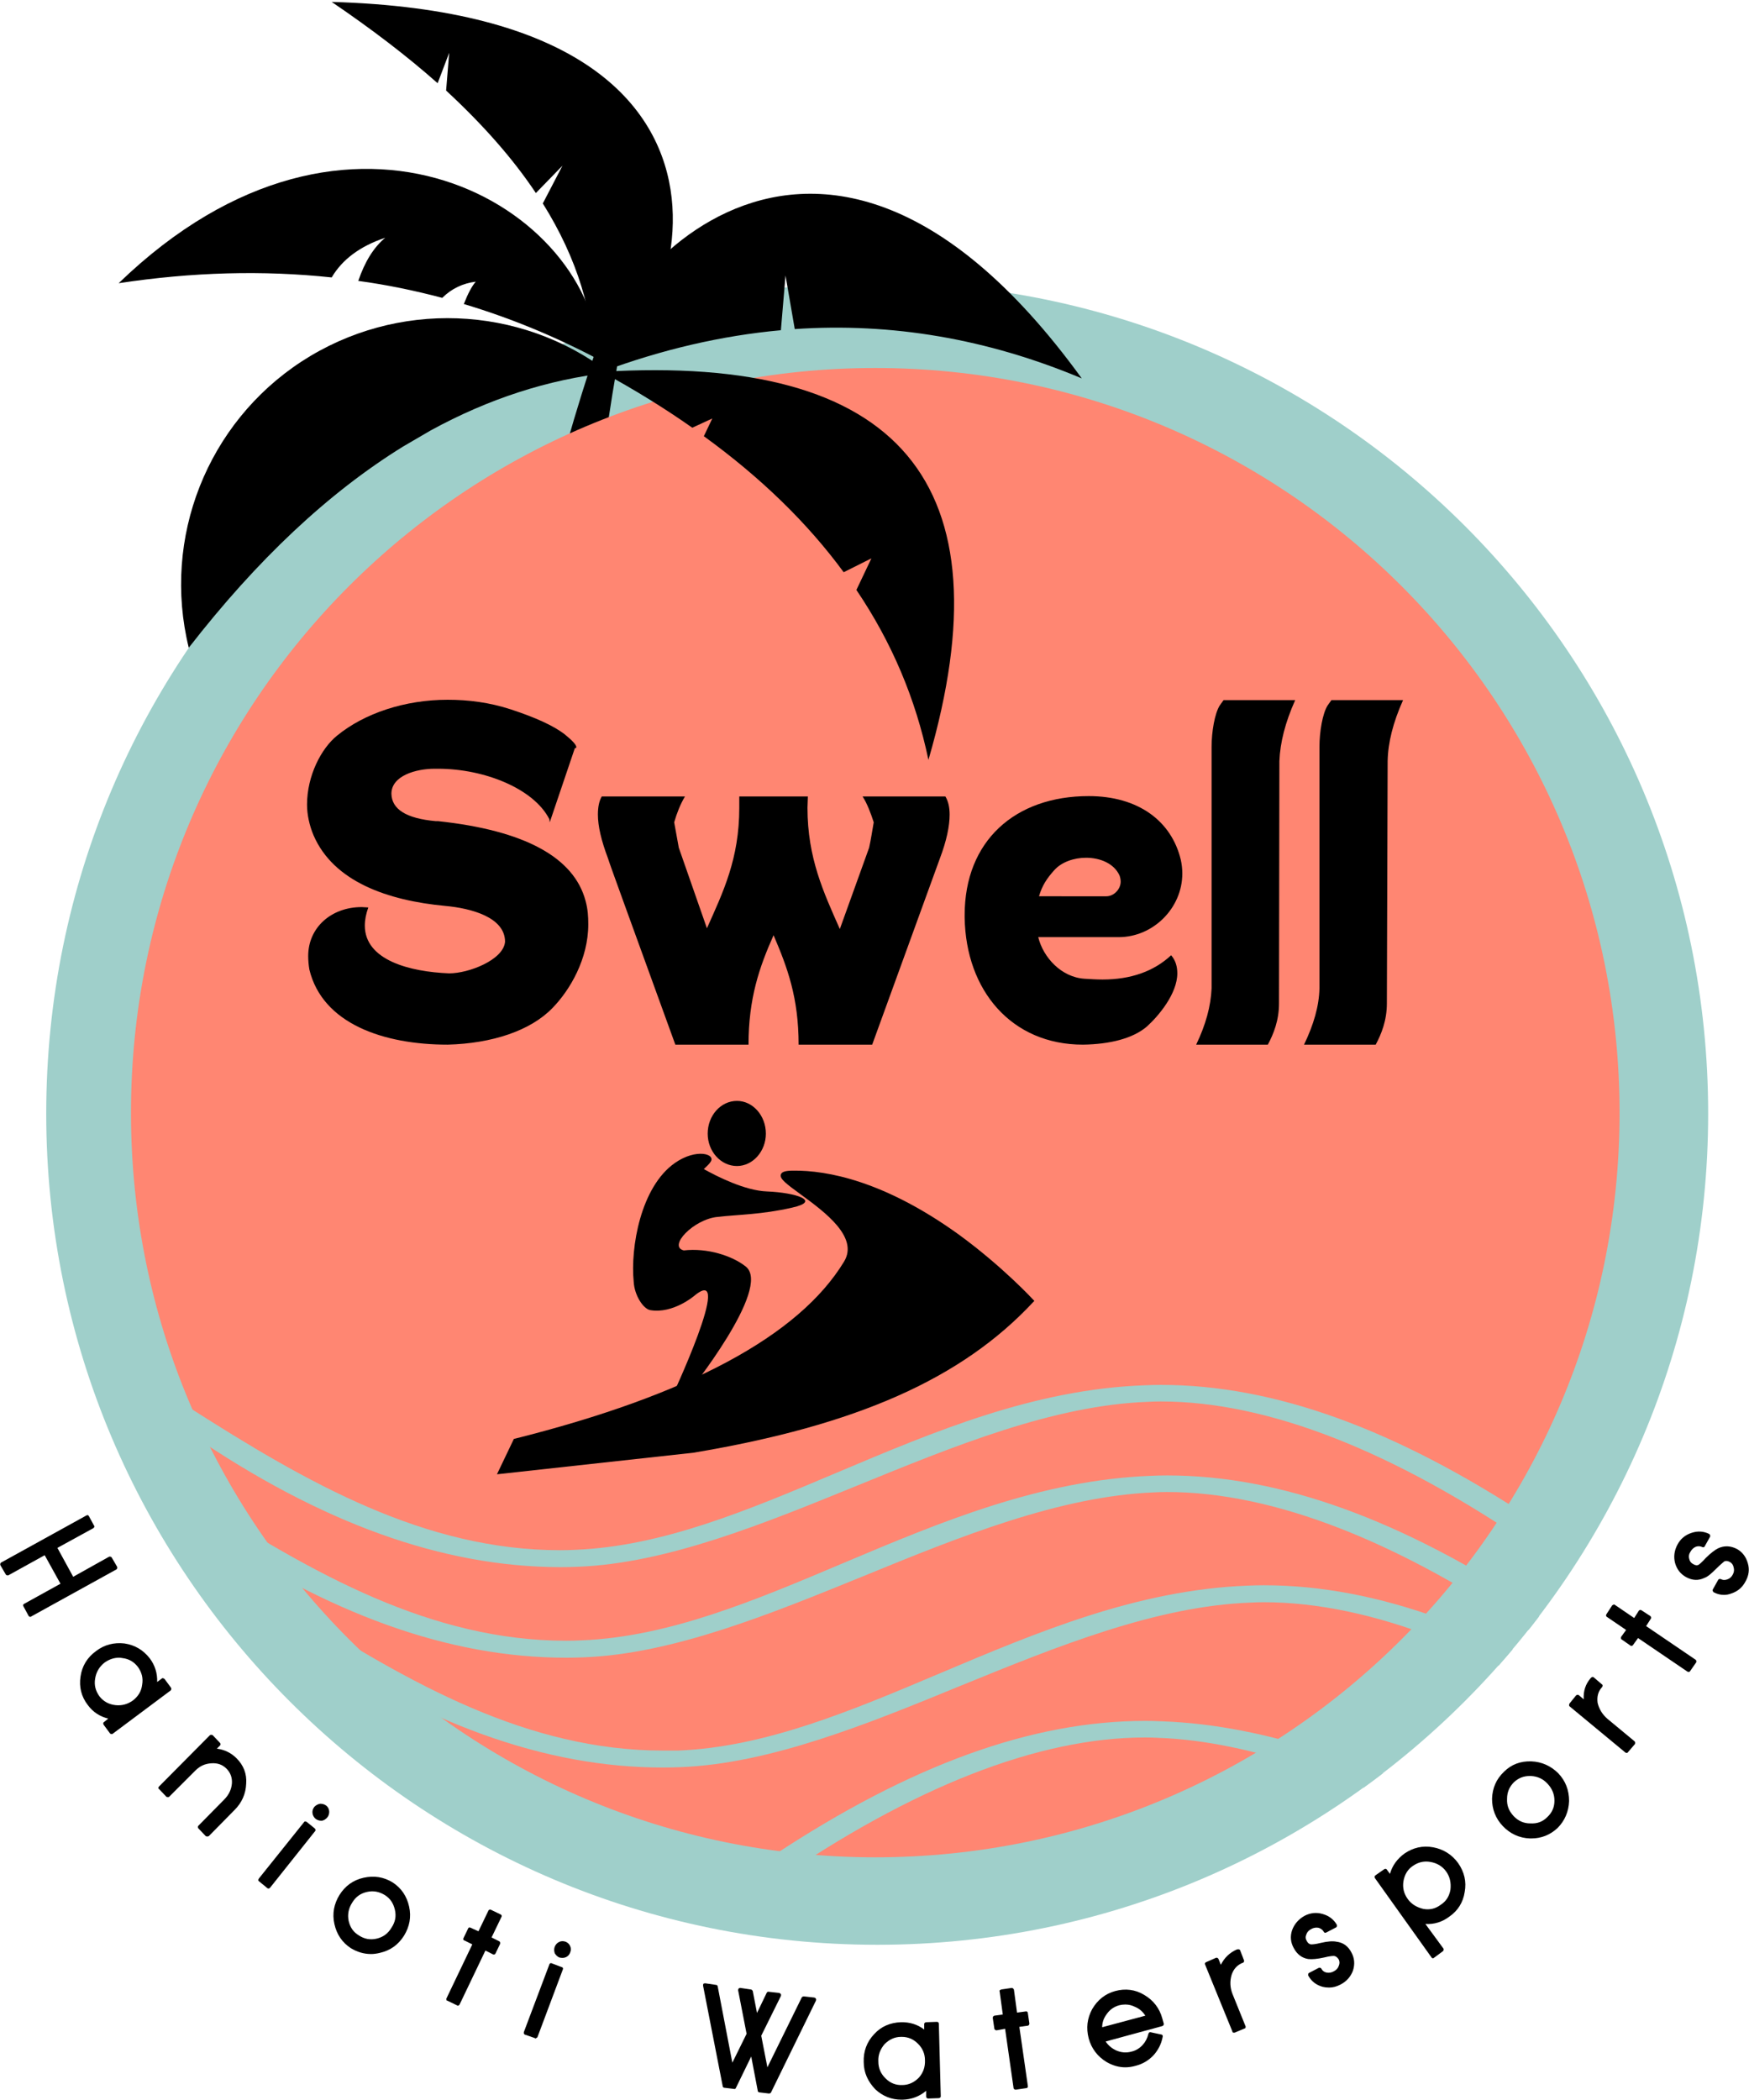
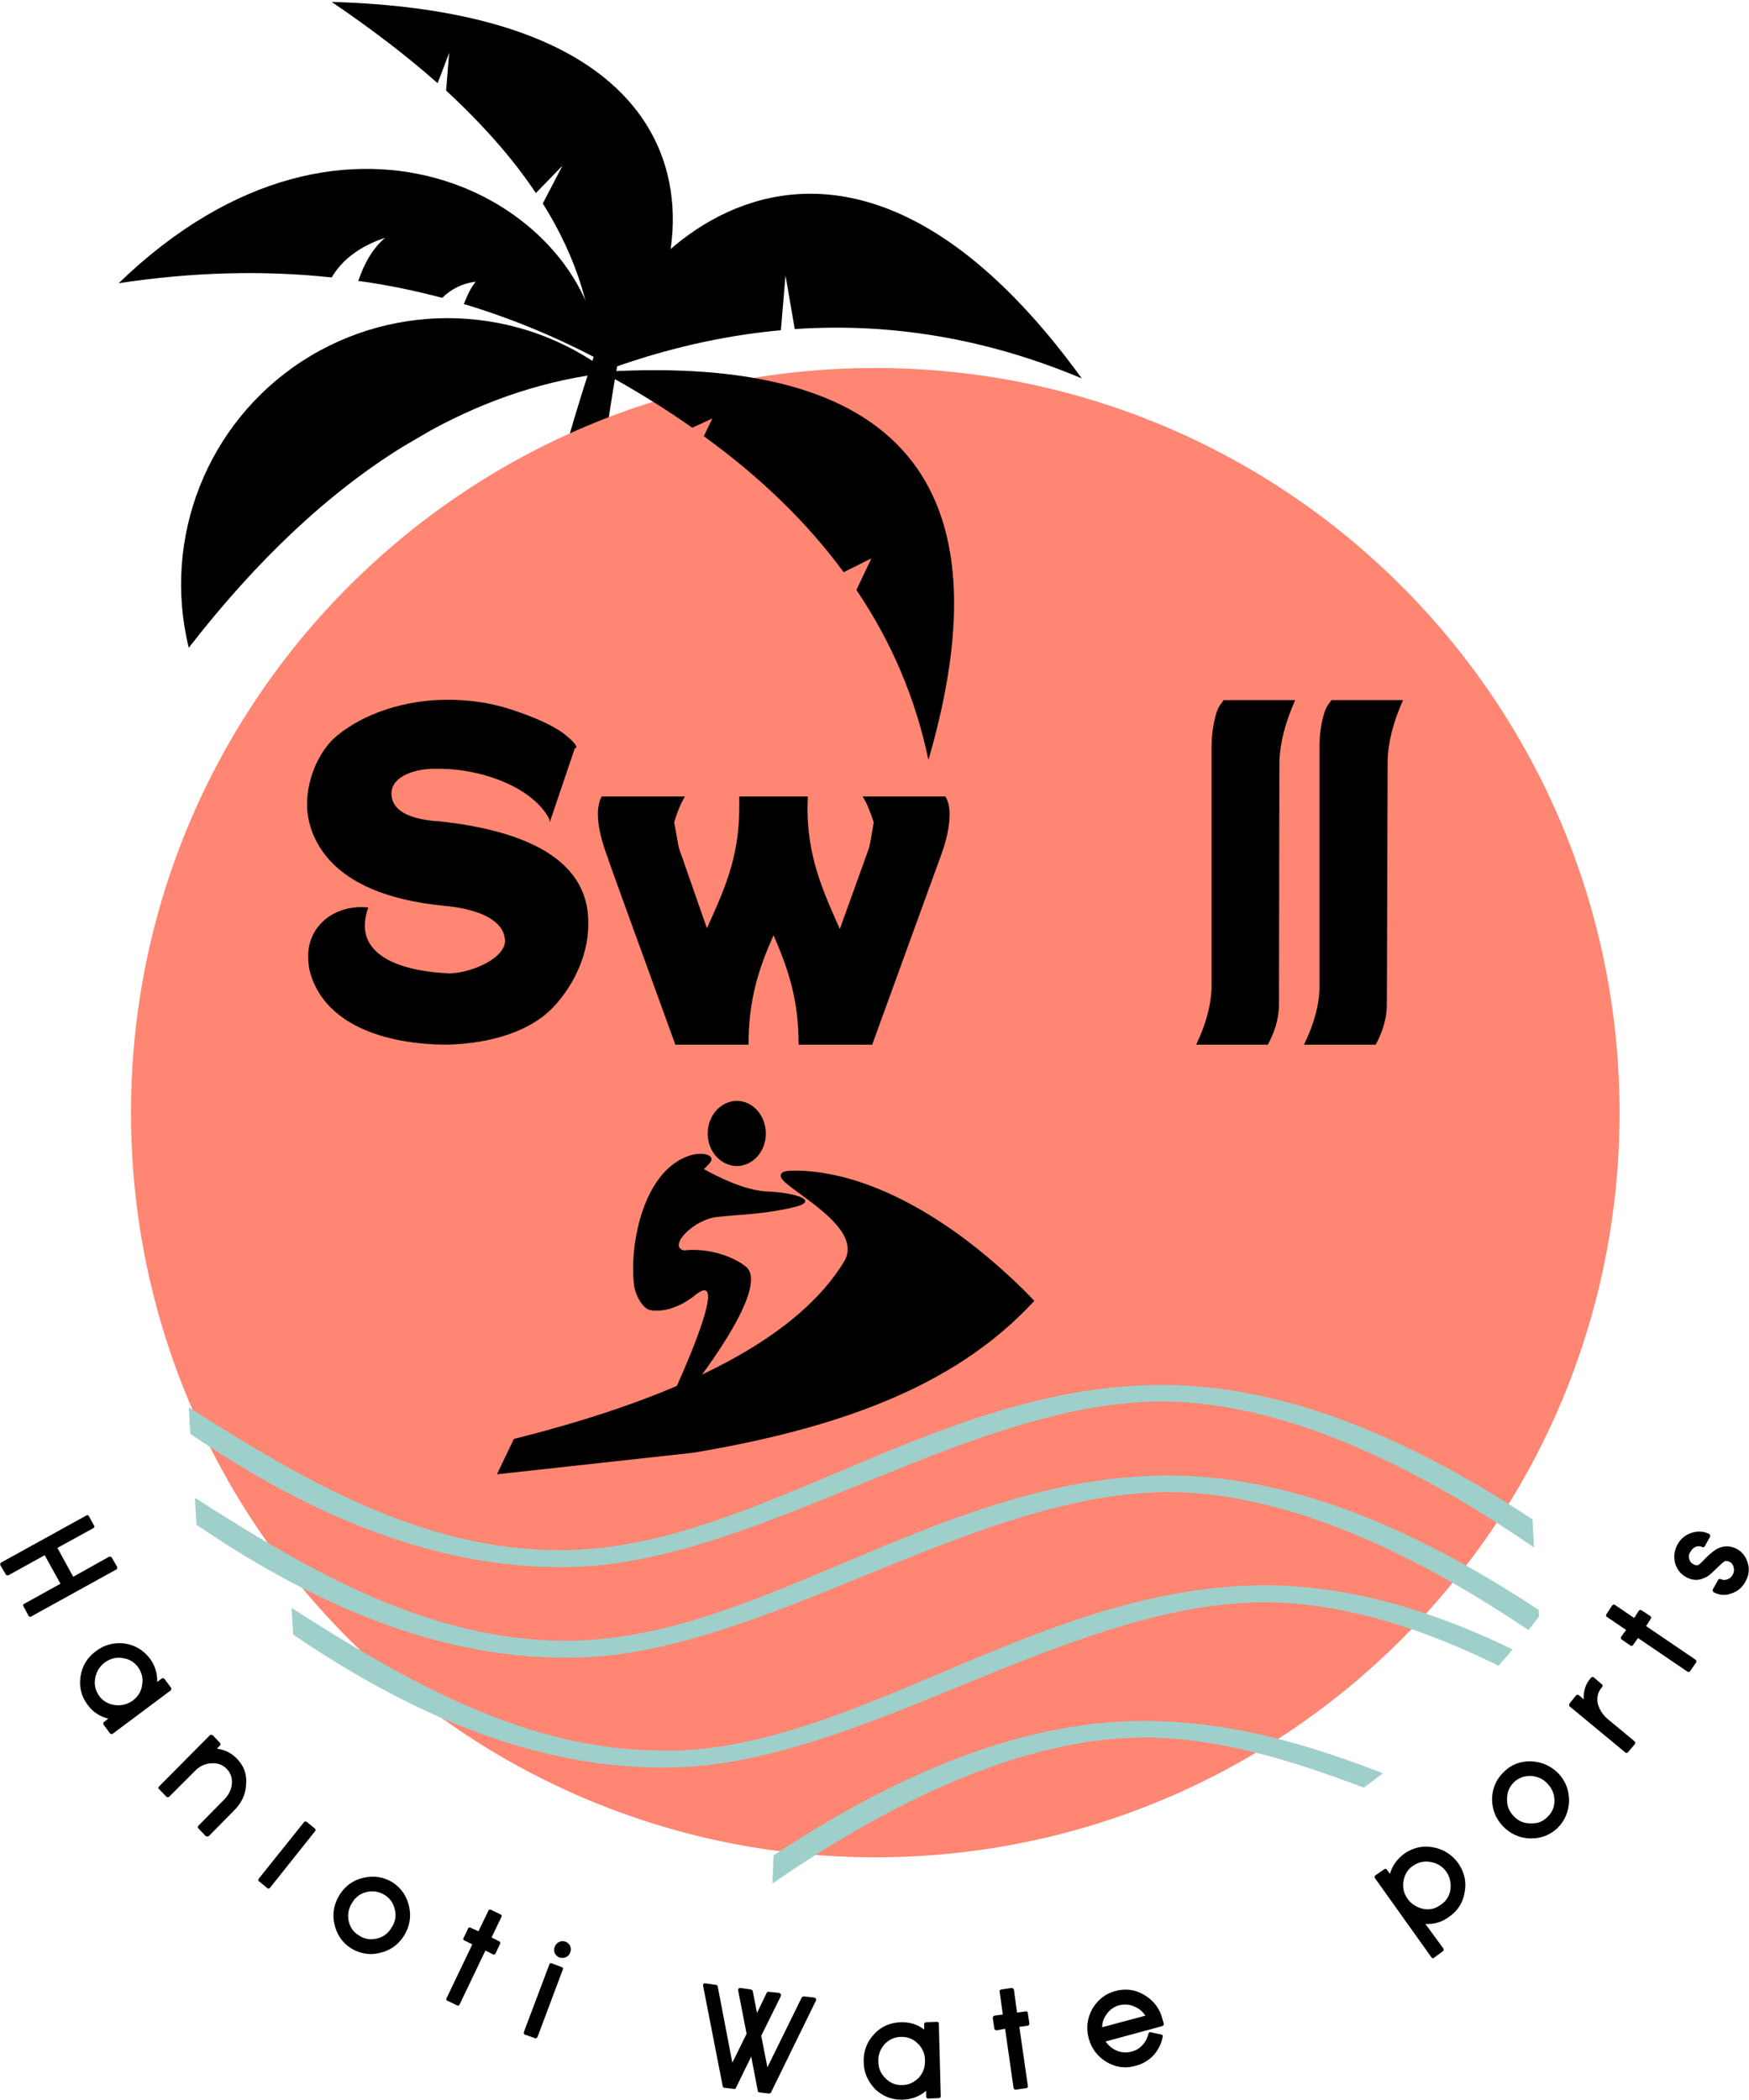
<svg xmlns="http://www.w3.org/2000/svg" viewBox="0 0 454 545" width="454" height="545">
  <defs>
    <clipPath clipPathUnits="userSpaceOnUse" id="cp1">
      <path d="m443.44 288.99c0-119.14-96.59-215.73-215.74-215.73-119.15 0-215.74 96.59-215.74 215.73 0 119.15 96.59 215.74 215.74 215.74 119.15 0 215.74-96.59 215.74-215.74z" />
    </clipPath>
  </defs>
  <style>.a{fill:#9fcfca}.b{fill:#ff8672}</style>
-   <path class="a" d="m443.4 289c0-119.2-96.6-215.7-215.7-215.7-119.1 0-215.7 96.5-215.7 215.7 0 119.1 96.6 215.7 215.7 215.7 119.1 0 215.7-96.6 215.7-215.7z" />
  <path d="m126.8 309.6c27.9 5.3 46-0.4 46-0.4-25.5-66.1-24.7-150.5-11.5-220.2h-6c-23.3 68.9-35.4 148.8-28.5 220.6z" />
  <path class="b" d="m420.4 288.8c0 106.7-86.5 193.2-193.2 193.2-106.7 0-193.2-86.5-193.2-193.2 0-106.8 86.5-193.3 193.2-193.3 106.7 0 193.2 86.5 193.2 193.3z" />
  <path d="m268.3 337.4c-0.1-0.1-7.9-8.6-19.4-17-19.3-13.9-34.1-16.7-43-16.6-2 0-3 0.3-3.2 1-0.4 1.1 1.5 2.5 5.2 5.2 6 4.4 15.1 11 11.2 17.4-11.7 19.3-40.5 34.7-85.6 46h-0.1l-4.4 9.2 51-5.6c42.4-7.1 69.7-19.2 88.3-39.2l0.2-0.2z" />
  <path d="m177.5 324.5c6.1-0.7 12.6 1.4 16.1 4.2 6.9 5.6-15 32.8-15 32.8l-4.6 1.9c0 0 17-36.1 6.2-27.1 0 0-5.5 4.7-11.4 3.7-1.8-0.3-4.1-3.8-4.3-7.3-0.9-8.9 1.8-24.7 10.7-30.9 5.6-3.9 10.8-2.3 9.2-0.2-0.3 0.5-1 1.1-1.7 1.8 3.4 1.9 10.7 5.6 16.4 5.8 7.5 0.3 14.2 2.5 6.5 4.2-7.8 1.8-14.1 1.8-19.3 2.4-6.3 0.6-13 7.7-8.8 8.7z" />
  <path d="m111.8 111.7c15-8.2 30.4-13.2 46.3-15-23.2-17.7-55.2-18.9-79.8-2.9-24.5 16-36.3 45.8-29.3 74.3 17.7-22.8 36.2-40.2 55.6-52.2z" />
  <path d="m155.6 93.4c-11.5-6.1-23.2-10.9-35.2-14.5q1.6-4.1 3.1-5.8c-3.3 0.4-6.3 1.8-8.7 4.2-7.2-1.9-14.4-3.4-21.8-4.4 1.7-5 4-8.7 7-11.2-6.6 2.2-11.2 5.7-13.9 10.3-17.8-1.9-36.2-1.4-55.3 1.5 60.3-58.3 123.6-19.3 124.8 19.9z" />
  <path d="m154.3 96.4c18.4-1.6 57-92.4-68.2-95.9 10.3 7 19.5 14 27.5 21.1l3-7.9-0.8 9.8c9.5 8.8 17.3 17.6 23.3 26.6l6.9-7.1-5.1 9.8c8.9 14.2 13.4 28.8 13.4 43.6z" />
-   <path d="m30.4 406.6l-1.4-2.4q-0.1-0.2-0.3-0.2-0.2-0.1-0.4 0l-9.3 5.2-4.1-7.5 9.3-5.1c0.3-0.2 0.4-0.5 0.2-0.7l-1.3-2.4q-0.1-0.2-0.3-0.3-0.2 0-0.4 0.1l-22.1 12.2c-0.2 0.1-0.3 0.4-0.2 0.7l1.4 2.4q0.1 0.2 0.3 0.2 0.2 0.1 0.4 0l9.4-5.2 4.1 7.4-9.4 5.2q-0.2 0.1-0.3 0.3 0 0.2 0.1 0.4l1.3 2.4c0.1 0.2 0.3 0.3 0.5 0.3q0.1 0 0.2-0.1l22.1-12.2c0.2-0.1 0.3-0.4 0.2-0.7z" />
+   <path d="m30.4 406.6l-1.4-2.4q-0.1-0.2-0.3-0.2-0.2-0.1-0.4 0l-9.3 5.2-4.1-7.5 9.3-5.1c0.3-0.2 0.4-0.5 0.2-0.7l-1.3-2.4q-0.1-0.2-0.3-0.3-0.2 0-0.4 0.1l-22.1 12.2c-0.2 0.1-0.3 0.4-0.2 0.7l1.4 2.4q0.1 0.2 0.3 0.2 0.2 0.1 0.4 0l9.4-5.2 4.1 7.4-9.4 5.2q-0.2 0.1-0.3 0.3 0 0.2 0.1 0.4l1.3 2.4c0.1 0.2 0.3 0.3 0.5 0.3q0.1 0 0.2-0.1l22.1-12.2c0.2-0.1 0.3-0.4 0.2-0.7" />
  <path fill-rule="evenodd" d="m44.3 438.7l-15 11.2q-0.2 0.2-0.3 0.1-0.3 0-0.4-0.1l-1.7-2.3q-0.1-0.2-0.1-0.4 0-0.2 0.2-0.3l1.1-0.9q-3.3-0.8-5.3-3.5c-1.7-2.2-2.3-4.7-1.9-7.4 0.4-2.8 1.8-5 4-6.6 2.2-1.7 4.7-2.3 7.4-2 2.7 0.4 4.9 1.7 6.6 3.9q2 2.7 1.9 6.1l1.2-0.9q0.1-0.1 0.3-0.1 0.2 0.1 0.4 0.2l1.7 2.3c0.1 0.2 0.1 0.5-0.1 0.7zm-19.6-3.1c-0.3 1.7 0.1 3.2 1.1 4.6q0 0 0 0c1 1.3 2.4 2.1 4.1 2.3q2.5 0.3 4.6-1.2c1.4-1.1 2.2-2.4 2.4-4.1 0.3-1.7-0.1-3.2-1.1-4.6-1-1.3-2.3-2.1-4-2.3q-0.5-0.1-0.9-0.1-2 0-3.8 1.3-2 1.6-2.4 4.1z" />
  <path d="m56.3 453.8l0.8-0.8c0.2-0.2 0.2-0.5 0-0.7l-1.9-2c-0.2-0.1-0.5-0.1-0.7 0l-13.2 13.3q-0.2 0.2-0.2 0.4 0 0.2 0.2 0.3l1.9 2q0.2 0.1 0.4 0.1 0 0 0 0 0.2 0 0.3-0.1l6.8-6.8c1.2-1.2 2.5-1.8 4.2-1.9 1.5-0.1 2.8 0.3 3.9 1.4 1 1 1.5 2.3 1.4 3.8q-0.2 2.4-2 4.2l-6.7 6.8c-0.2 0.2-0.2 0.5 0 0.7l1.9 2q0.2 0.1 0.4 0.1 0.2 0 0.4-0.1l6.7-6.8c1.9-1.9 2.9-4.2 3-6.8 0.2-2.6-0.7-4.8-2.5-6.6q-2.1-2.1-5.1-2.5z" />
-   <path d="m84.7 468.6c-0.5-0.4-1.1-0.5-1.6-0.5-0.6 0.1-1.1 0.4-1.5 0.8-0.8 1-0.6 2.3 0.3 3.1 0.4 0.3 0.9 0.5 1.4 0.5q0.1 0 0.3 0c0.5-0.1 1-0.4 1.4-0.9 0.7-0.9 0.6-2.3-0.3-3z" />
  <path d="m79.6 472.8q-0.2-0.1-0.4-0.1-0.2 0-0.3 0.2l-11.7 14.6c-0.2 0.3-0.2 0.6 0 0.7l2.2 1.8q0.1 0.1 0.3 0.1 0 0 0.1 0 0.2-0.1 0.3-0.2l11.7-14.7c0.2-0.2 0.1-0.5-0.1-0.7z" />
  <path fill-rule="evenodd" d="m106.2 494.8c0.6 2.7 0.1 5.2-1.3 7.5-1.5 2.4-3.6 3.9-6.3 4.5q-1.2 0.3-2.3 0.3-2.7 0-5.2-1.5c-2.3-1.5-3.7-3.6-4.3-6.3-0.6-2.7-0.1-5.2 1.3-7.5 1.5-2.4 3.6-3.9 6.3-4.5 2.7-0.6 5.2-0.2 7.5 1.2 2.3 1.5 3.7 3.6 4.3 6.3zm-13 7.5c1.4 0.9 2.9 1.2 4.6 0.8q2.5-0.6 3.8-2.8c1-1.5 1.3-3 0.9-4.7-0.4-1.7-1.2-2.9-2.6-3.8-1.5-0.9-3-1.2-4.7-0.8-1.7 0.4-2.9 1.3-3.8 2.8q-1.4 2.2-0.9 4.7c0.4 1.7 1.2 2.9 2.7 3.8z" />
  <path d="m129.9 496.8l-2.5-1.2q-0.2-0.1-0.3 0-0.2 0-0.3 0.2l-2.6 5.4-2-0.9c-0.3-0.2-0.6-0.1-0.7 0.2l-1.2 2.5q-0.1 0.2 0 0.4 0.1 0.2 0.3 0.2l2 1-6.7 14q-0.1 0.2 0 0.4 0 0.2 0.2 0.2l2.5 1.2q0.1 0.1 0.2 0.1c0.2 0 0.4-0.1 0.5-0.3l6.7-14 2 1c0.2 0.1 0.5 0 0.6-0.2l1.2-2.5q0.1-0.2 0-0.4 0-0.2-0.2-0.3l-2-1 2.6-5.4c0.1-0.2 0-0.5-0.3-0.6z" />
  <path d="m146.8 503.9c-0.6-0.2-1.2-0.2-1.7 0.1-0.5 0.2-0.9 0.7-1.1 1.2-0.2 0.5-0.2 1.1 0 1.7 0.3 0.5 0.7 0.9 1.2 1.1q0.4 0.1 0.8 0.1c0.9 0 1.7-0.5 2-1.4 0.5-1.1-0.1-2.4-1.2-2.8z" />
  <path d="m145.8 510.5l-2.6-1c-0.3-0.1-0.5 0-0.6 0.3l-6.6 17.5c-0.1 0.3 0 0.6 0.2 0.7l2.6 0.9q0.1 0.1 0.2 0.1 0.1 0 0.2-0.1 0.2-0.1 0.3-0.2l6.6-17.6q0.1-0.2 0-0.4-0.1-0.2-0.3-0.2z" />
  <path d="m211.4 518.4l-2.7-0.3c-0.3 0-0.5 0.1-0.6 0.3l-8.9 18.1-1.6-8.2 5.1-10.3q0.1-0.3 0-0.5-0.2-0.2-0.4-0.3l-2.7-0.3c-0.3-0.1-0.5 0.1-0.6 0.3l-2.5 5.2-1.1-5.7c-0.1-0.2-0.3-0.4-0.5-0.4l-2.7-0.4q-0.3 0-0.4 0.1-0.2 0.2-0.2 0.5l2.2 11.3-3.7 7.5-3.8-19.8c-0.1-0.3-0.2-0.4-0.5-0.4l-2.7-0.4q-0.3 0-0.5 0.1-0.1 0.2-0.1 0.5l5.1 26.1c0 0.2 0.2 0.4 0.4 0.4l2.5 0.3c0.2 0.1 0.4 0 0.5-0.2l4-8.2 1.7 8.9c0 0.2 0.2 0.4 0.4 0.4l2.5 0.3q0 0 0 0c0.2 0 0.4-0.1 0.5-0.2l11.7-23.9q0.1-0.3 0-0.5-0.1-0.2-0.4-0.3z" />
  <path fill-rule="evenodd" d="m243.7 525.2l0.5 18.8q0 0.2-0.1 0.3-0.2 0.2-0.4 0.2l-2.8 0.1c-0.3 0-0.5-0.3-0.5-0.5v-1.5q-2.6 2.2-6.1 2.3-0.1 0-0.3 0-3.9 0-6.8-2.7c-1.9-2-3-4.3-3-7.1-0.1-2.7 0.8-5.2 2.7-7.2 1.8-2 4.2-3 6.9-3.1q3.5-0.1 6.1 1.9v-1.4q0-0.2 0.1-0.3 0.2-0.2 0.4-0.2l2.8-0.1c0.3 0 0.5 0.2 0.5 0.5zm-9.5 15.9c1.7 0 3.1-0.7 4.3-1.9q1.7-1.9 1.6-4.5 0-2.6-1.9-4.4c-1.1-1.1-2.5-1.7-4.1-1.7q-0.1 0-0.2 0c-1.7 0-3.1 0.7-4.3 1.9-1.1 1.3-1.7 2.8-1.6 4.5q0 2.6 1.9 4.4 1.8 1.8 4.3 1.7z" />
  <path d="m266.2 522l-2.2 0.3-0.8-5.9c-0.1-0.3-0.3-0.5-0.6-0.5l-2.7 0.4q-0.2 0.1-0.4 0.2-0.1 0.2 0 0.4l0.8 5.9-2.2 0.3q-0.2 0.1-0.3 0.2-0.1 0.2-0.1 0.4l0.4 2.7c0 0.3 0.3 0.5 0.6 0.5l2.2-0.4 2.2 15.4c0 0.2 0.3 0.4 0.5 0.4q0 0 0.1 0l2.7-0.4c0.3 0 0.5-0.3 0.4-0.6l-2.2-15.3 2.2-0.3c0.3-0.1 0.4-0.3 0.4-0.6l-0.4-2.7c0-0.3-0.3-0.5-0.6-0.4z" />
  <path fill-rule="evenodd" d="m302.1 525.2q0 0.2-0.1 0.4-0.1 0.1-0.3 0.2l-14.7 4q1 1.5 2.7 2.3 2 0.9 4.1 0.3 1.6-0.4 2.8-1.7 1.1-1.2 1.5-2.9c0.1-0.3 0.3-0.5 0.6-0.4l2.8 0.6c0.2 0 0.4 0.3 0.3 0.6q-0.5 2.7-2.4 4.8-1.9 2-4.6 2.7-1.4 0.4-2.7 0.4-2.5 0-4.9-1.4c-2.3-1.4-3.9-3.5-4.6-6.1-0.7-2.7-0.4-5.2 0.9-7.6 1.4-2.4 3.4-4 6-4.7 2.6-0.7 5.2-0.4 7.5 1 2.4 1.4 4 3.5 4.7 6.1zm-7.5-4.4q-1.2-0.6-2.5-0.6-0.8 0-1.6 0.2-2.1 0.6-3.3 2.4-1.1 1.5-1.1 3.3l11.2-3q-1-1.6-2.7-2.3z" />
-   <path d="m319.9 517.4c-0.6-1.6-0.7-3.2-0.2-4.9 0.5-1.5 1.4-2.5 2.8-3.1h0.1q0.2-0.1 0.3-0.3 0.1-0.2 0-0.4l-1-2.6c-0.1-0.2-0.4-0.3-0.7-0.2h-0.1q-2.8 1.2-4.2 4l-0.6-1.5q-0.1-0.2-0.3-0.3-0.2-0.1-0.4 0l-2.5 1.1c-0.3 0.1-0.4 0.4-0.3 0.6l7.1 17.4q0 0.2 0.2 0.3 0.1 0 0.2 0 0.1 0 0.2 0l2.6-1.1q0.2 0 0.2-0.2 0.1-0.2 0-0.4z" />
-   <path d="m346.9 503.9c-0.9-0.2-2.3-0.1-4 0.3-1.6 0.4-2.3 0.4-2.6 0.4q-0.7-0.1-1.1-0.9-0.5-0.8-0.1-1.7 0.3-0.9 1.3-1.4 0 0 0 0 0.9-0.5 1.9-0.3 0.9 0.3 1.3 1 0.1 0.2 0.3 0.3 0.2 0 0.4-0.1l2.5-1.3q0.2-0.1 0.2-0.3 0.1-0.2 0-0.4-1.2-2.1-3.7-2.8-2.4-0.7-4.7 0.5-2.3 1.3-3.2 3.7-0.8 2.4 0.4 4.6 1.3 2.5 3.8 2.9c1 0.1 2.3 0 4.1-0.4 1.6-0.4 2.3-0.4 2.6-0.4q0.7 0.1 1.2 0.9 0.4 0.8 0 1.7-0.3 0.9-1.3 1.4-0.9 0.5-1.9 0.3-0.9-0.2-1.3-1-0.1-0.2-0.3-0.2-0.2-0.1-0.4 0l-2.5 1.3q-0.2 0.1-0.2 0.3-0.1 0.2 0 0.4 1.2 2.2 3.7 2.9 0.8 0.2 1.7 0.2 1.5 0 3-0.8 2.3-1.2 3.2-3.6 0.8-2.5-0.4-4.7-1.3-2.5-3.9-2.8z" />
  <path fill-rule="evenodd" d="m378.5 483.5c1.6 2.3 2.2 4.8 1.7 7.5-0.4 2.7-1.8 4.9-4 6.4q-2.8 2.1-6.2 1.9l4.7 6.4q0.1 0.2 0 0.4 0 0.2-0.2 0.3l-2.3 1.7q-0.1 0.1-0.2 0.1-0.3 0-0.4-0.2l-14.7-20.6q-0.1-0.2-0.1-0.4 0.1-0.2 0.2-0.3l2.3-1.6c0.3-0.2 0.6-0.1 0.7 0.1l0.8 1.1q0.9-3.2 3.8-5.3c2.2-1.5 4.7-2.1 7.4-1.6 2.7 0.5 4.9 1.9 6.5 4.1zm-8.3-0.4q-1.8 0-3.4 1.1c-1.4 0.9-2.2 2.3-2.5 4q-0.4 2.5 1.1 4.6c1 1.4 2.4 2.2 4.1 2.6 1.7 0.3 3.2-0.1 4.5-1.1 1.4-0.9 2.2-2.2 2.5-3.9 0.2-1.7-0.1-3.3-1.1-4.7-1-1.4-2.4-2.2-4.1-2.5q-0.6-0.1-1.1-0.1z" />
  <path fill-rule="evenodd" d="m404.5 460.2c1.9 2 2.8 4.4 2.8 7.2-0.1 2.7-1.1 5.1-3 7q-2.9 2.7-6.8 2.7-0.2 0-0.4 0c-2.7-0.1-5.1-1.2-7-3.2-1.9-2-2.8-4.4-2.8-7.1 0.1-2.8 1.1-5.1 3.1-7 1.9-1.9 4.3-2.8 7.1-2.7 2.7 0.1 5.1 1.2 7 3.1zm-2.9 11.4c1.3-1.2 1.9-2.6 1.9-4.3q0-2.5-1.8-4.4c-1.2-1.3-2.6-1.9-4.3-2q-0.2 0-0.3 0c-1.6 0-2.9 0.5-4.1 1.6-1.2 1.2-1.8 2.6-1.8 4.3-0.1 1.8 0.5 3.2 1.7 4.5q1.8 1.9 4.3 1.9c1.8 0.1 3.2-0.4 4.4-1.6q0 0 0 0z" />
  <path d="m417.3 446.1c-1.3-1.1-2.2-2.5-2.6-4.2-0.2-1.5 0.1-2.9 1.1-4l0.1-0.1q0.1-0.2 0.1-0.4 0-0.2-0.2-0.3l-2.1-1.8c-0.2-0.2-0.5-0.1-0.7 0.1l-0.1 0.1q-2 2.3-1.8 5.5l-1.3-1.1c-0.2-0.1-0.5-0.1-0.7 0.1l-1.7 2.1q-0.1 0.2-0.1 0.4 0 0.2 0.1 0.3l14.5 12q0.1 0.1 0.3 0.1 0 0 0.1 0 0.2 0 0.3-0.2l1.8-2.1c0.1-0.2 0.1-0.5-0.1-0.7z" />
  <path d="m427.3 422l1.2-1.9c0.2-0.2 0.1-0.5-0.1-0.7l-2.3-1.5q-0.1-0.1-0.4-0.1-0.2 0.1-0.3 0.2l-1.2 1.9-5-3.4q-0.1-0.1-0.3-0.1-0.2 0.1-0.4 0.2l-1.5 2.3c-0.2 0.3-0.1 0.6 0.1 0.7l5 3.4-1.3 1.8c-0.1 0.2-0.1 0.6 0.2 0.7l2.3 1.6q0.1 0.1 0.3 0 0.2 0 0.3-0.2l1.3-1.8 12.8 8.7q0.1 0.1 0.3 0.1 0.3 0 0.4-0.2l1.6-2.3q0.1-0.2 0-0.4 0-0.2-0.2-0.3z" />
  <path d="m453.7 405.7q-0.7-2.5-2.8-3.7-2.5-1.3-4.9-0.2c-0.8 0.4-1.9 1.2-3.2 2.5-1.1 1.2-1.6 1.6-1.9 1.8q-0.6 0.3-1.4-0.2-0.8-0.4-1-1.3-0.3-1 0.3-1.9 0.5-0.9 1.4-1.3 0.9-0.3 1.7 0.1 0.2 0.1 0.4 0 0.1 0 0.2-0.2l1.4-2.5c0.1-0.2 0-0.5-0.2-0.7q-2.2-1.1-4.6-0.3-2.5 0.8-3.7 3.1-1.2 2.3-0.6 4.7 0.7 2.5 2.9 3.7 2.4 1.3 4.7 0.2c0.9-0.3 1.9-1.2 3.2-2.5 1.2-1.2 1.8-1.6 2-1.8q0.6-0.3 1.5 0.2 0.7 0.4 0.9 1.3 0.3 1-0.2 1.9-0.5 1-1.5 1.3-0.9 0.3-1.6-0.1c-0.3-0.1-0.6 0-0.7 0.2l-1.4 2.5q-0.1 0.2 0 0.4 0.1 0.2 0.2 0.3 1.3 0.7 2.7 0.7 1 0 2-0.4 2.4-0.8 3.6-3.1 1.3-2.3 0.6-4.7z" />
  <path d="m156.2 96.5q23.4-8.7 46.5-10.8l1.2-14.2 2.4 13.9c25.1-1.7 50 2.5 74.5 12.8-72.6-100.1-131.3-14.3-124.6-1.7z" />
  <path d="m241 197.2c-3.3-15.8-9.5-30.5-18.7-44.1l3.9-8.2-7.2 3.6q-14.1-19.2-36.3-35.3l2.2-4.6-5.2 2.4q-10.8-7.6-23.5-14.5c77.4-4.7 105.7 28.9 84.8 100.7z" />
  <path d="m198.8 294.2c0 4.6-3.4 8.4-7.5 8.4-4.2 0-7.6-3.8-7.6-8.4 0-4.7 3.4-8.5 7.6-8.5 4.1 0 7.5 3.8 7.5 8.5z" />
  <path d="m131.1 244.4c0-6.4-8.9-8.7-15.5-9.3-15-1.4-29-6.3-34.2-18.3-1.1-2.6-1.7-5.4-1.7-8 0-7.5 3.7-14.6 7.8-17.9 7.1-5.8 17.6-9.3 28.7-9.3 5.4 0 10.9 0.7 16.4 2.5 6.4 2.1 11 4.2 13.9 6.4 2.1 1.7 3.1 2.8 3.1 3.4 0 0.2-0.1 0.2-0.4 0.3l-6.5 19.2-0.1-0.8c-4-7.9-16.8-13.1-28.9-13.1h-0.9c-4.8 0-11.2 1.8-11.2 6.5 0.1 4 3.8 6.4 11.5 7.1h0.6c22.5 2.4 35.3 9.4 38.3 20.7 0.6 2.2 0.7 4.1 0.7 6.1 0 8.9-4.7 17-9.3 21.7-5.7 5.9-15.7 9.2-27.2 9.5-16.6 0-32.5-5.4-35.9-19.5-0.2-1.2-0.3-2.4-0.3-3.5 0-7.4 6-12.7 13.9-12.7 0.6 0 1.1 0.1 1.7 0.1-0.6 1.7-0.9 3.2-0.9 4.7 0 9 11.7 12 21.9 12.4 5.1 0 14.1-3.5 14.5-8.2z" />
  <path d="m191.9 209.6v-2.9h17.8c0 1-0.1 2-0.1 2.9 0 13.1 4.2 22 8.4 31.5l7.6-21.1c0.5-2.2 0.8-4.4 1.2-6.6-0.7-2.2-1.8-5.1-2.9-6.7h21.5q1.1 1.8 1.1 4.7c0 3-0.8 6.8-2.5 11.3l-17.6 48.4h-19.1c0-12.2-2.9-20-6.5-28.4-3.7 8.3-6.5 16.4-6.5 28.4h-19c-11.2-30.9-17.1-47-17.5-48.4-1.7-4.5-2.6-8.3-2.6-11.3 0-1.9 0.3-3.5 1-4.7h21.6c-1.2 2-2.1 4.3-2.8 6.7l1.2 6.6 7.3 20.9c4.2-9.4 8.4-18 8.4-31.3z" />
-   <path fill-rule="evenodd" d="m269.5 243.2c1.3 5.3 6 10.4 12 10.8 1.7 0.1 3.1 0.2 4.7 0.2 7.3 0 13.3-2.1 17.8-6.3 1.2 1.4 1.6 3 1.6 4.7 0 5.3-4.9 11.1-7.9 13.8-3.6 3.1-9.6 4.6-16.6 4.7-18.5 0-30.4-14-30.7-33v-0.6c0-19.3 13.1-30.9 32.2-30.9 12.9 0 21.5 6.5 23.9 16.5q0.4 1.8 0.4 3.6c0 9-7.6 16.5-16.5 16.5zm17.7-10.6c1.9 0 3.7-1.8 3.7-3.8 0-0.5-0.1-1.1-0.3-1.6-1.4-3.1-5-4.6-8.7-4.6-3.1 0-6.4 1.1-8.3 3.3-1.8 2-3.1 3.9-3.9 6.7z" />
  <path d="m329.1 271.1h-18.6c2.5-5.2 3.8-10 4-14.6v-61.9-0.8c0-3.9 0.8-8.6 2.1-10.7l1-1.4h18.6c-2.6 5.8-3.9 11-4.1 15.8l-0.1 62.9c0 4.4-1.4 7.9-2.9 10.7z" />
  <path d="m357.1 271.1h-18.6c2.5-5.2 3.9-10 4-14.6v-61.9-0.8c0-3.9 0.8-8.6 2.1-10.7l1-1.4h18.6c-2.6 5.8-3.9 11-4 15.8l-0.2 62.9c0 4.4-1.4 7.9-2.9 10.7z" />
  <g clip-path="url(#cp1)">
    <path class="a" d="m145.3 406.7q2.4 0 4.7-0.1c23.2-0.9 48.3-11.2 72.6-21.1 25-10.2 50.8-20.8 75.3-21.7q1.7-0.1 3.4-0.1c27.8 0 60.4 12.8 96.9 37.9l-0.4-7.3c-35.6-23.5-67.1-34.9-96.4-34.9q-2.1 0-4.2 0.1c-28.7 1-54.7 12-79.8 22.6-23.4 9.9-45.5 19.2-68.1 20.1q-1.9 0.1-3.9 0.1c-35.1 0-65.6-17.4-96.4-37.1l0.4 6.9c34.1 23.3 65.5 34.5 95.9 34.6z" />
    <path class="a" d="m146.9 430.2q2.4 0 4.7-0.1c23.1-0.9 48.3-11.2 72.6-21.1 24.9-10.2 50.8-20.7 75.3-21.7q1.7-0.1 3.4-0.1c27.8 0 60.4 12.8 96.9 37.9l-0.4-7.3c-35.6-23.5-67.1-34.9-96.4-34.9q-2.1 0-4.3 0.1c-28.6 1.1-54.6 12-79.7 22.6-23.4 9.9-45.5 19.2-68.1 20.1q-2 0.1-3.9 0.1c-35.1 0-65.7-17.4-96.4-37.1l0.4 7c34.1 23.2 65.5 34.5 95.9 34.5z" />
    <path class="a" d="m172 458.7q2.4 0 4.7-0.1c23.1-0.9 48.3-11.1 72.6-21.1 25-10.2 50.8-20.7 75.3-21.6q1.7-0.1 3.4-0.1c27.8 0 60.4 12.7 96.9 37.8l-0.4-7.2c-35.6-23.5-67.1-35-96.4-35q-2.1 0-4.3 0.1c-28.6 1.1-54.6 12.1-79.7 22.7-23.4 9.9-45.5 19.2-68.1 20.1q-2 0-3.9 0c-35.1 0-65.7-17.4-96.4-37l0.4 6.9c34.1 23.2 65.5 34.5 95.9 34.5z" />
    <path class="a" d="m453.3 493.8q-2.3 0-4.7 0c-23.1-0.9-48.3-11.2-72.6-21.1-24.9-10.2-50.7-20.8-75.2-21.7q-1.8-0.1-3.5-0.1c-27.8 0-60.4 12.8-96.8 37.9l0.3-7.3c35.6-23.5 67.1-34.9 96.4-34.9q2.2 0 4.3 0.1c28.6 1 54.6 12 79.7 22.6 23.4 9.9 45.5 19.2 68.1 20.1q2 0.1 3.9 0.1c35.1 0 65.7-17.4 96.4-37.1l-0.4 6.9c-34.1 23.3-65.5 34.5-95.9 34.5z" />
  </g>
</svg>